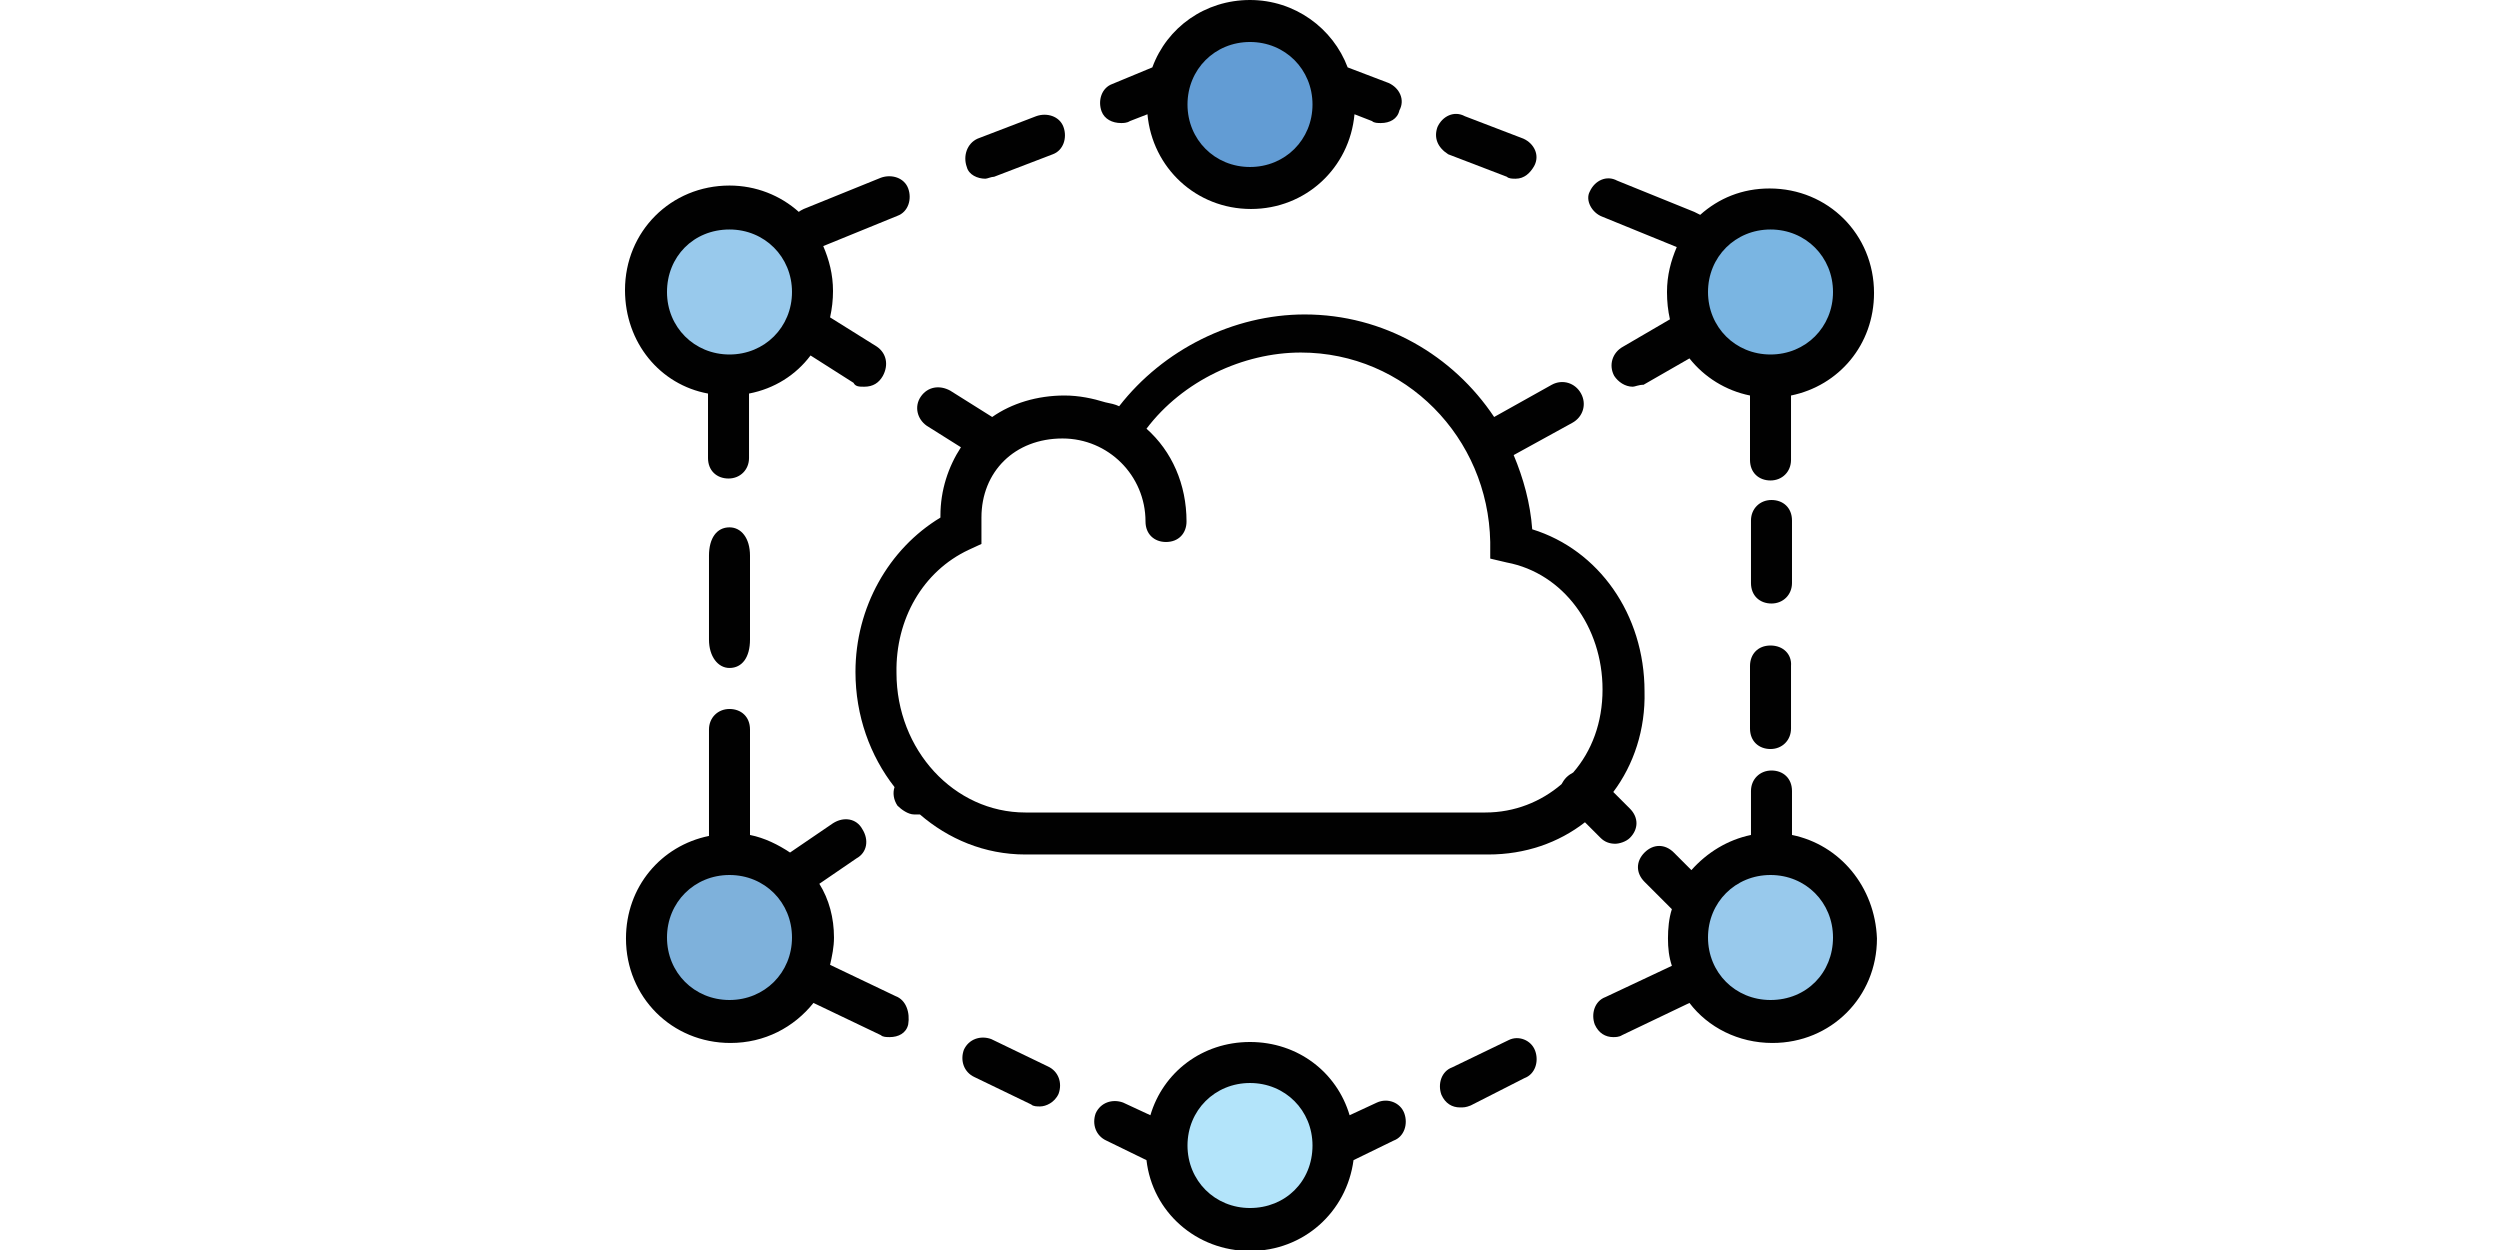
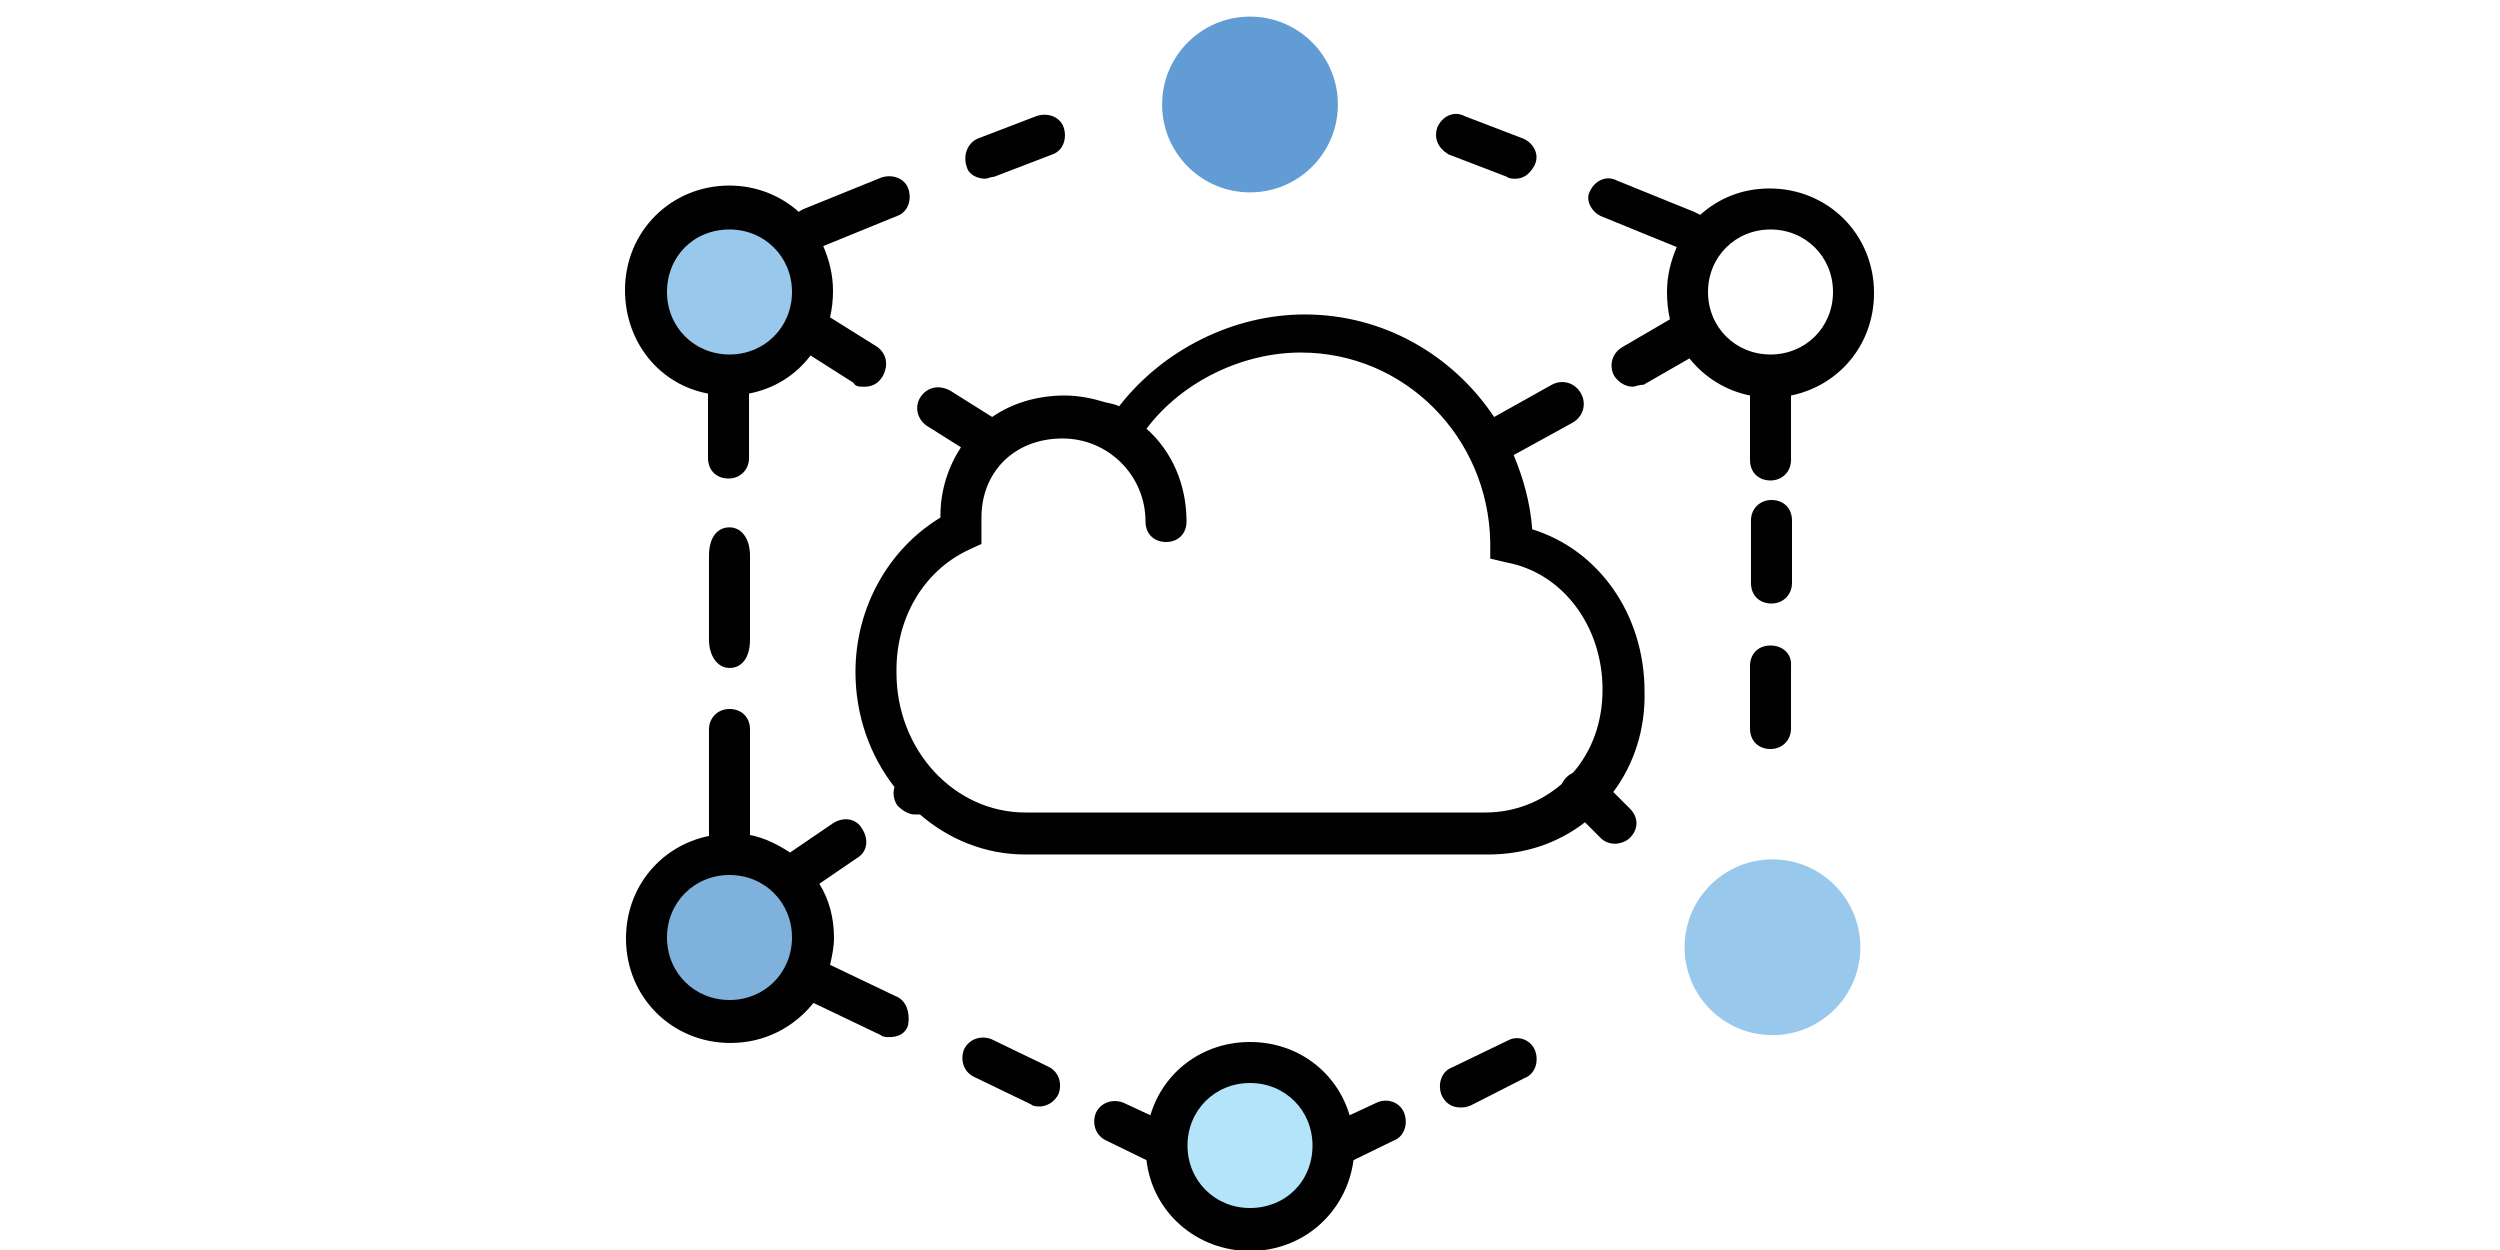
<svg xmlns="http://www.w3.org/2000/svg" version="1.1" id="Layer_1" x="0px" y="0px" viewBox="0 0 256 128" style="enable-background:new 0 0 256 128;" xml:space="preserve">
  <style type="text/css">
	.st0{fill:#98C9EC;}
	.st1{fill:#7EB1DB;}
	.st2{fill:#629CD4;}
	.st3{fill:#7AB5E2;}
	.st4{fill:#B3E4FA;}
	.st5{fill:#010101;}
</style>
  <circle class="st0" cx="74.6" cy="30.3" r="9" />
  <circle class="st1" cx="74.6" cy="96" r="9" />
  <circle class="st2" cx="128" cy="10.7" r="9" />
  <circle class="st0" cx="181.5" cy="97" r="9" />
-   <circle class="st3" cx="181.5" cy="31.3" r="9" />
  <circle class="st4" cx="128" cy="116.7" r="9" />
  <g transform="translate(1 1)">
    <g>
      <g>
        <path class="st5" d="M73.7,53c-1.3,0-2.1,1.1-2.1,2.9v8.6c0,1.7,0.9,2.9,2.1,2.9c1.3,0,2.1-1.1,2.1-2.9v-8.6     C75.8,54.1,74.9,53,73.7,53z" />
        <path class="st5" d="M106.3,108.2l-5.8-2.8c-1.1-0.4-2.3,0-2.8,1.1c-0.4,1.1,0,2.3,1.1,2.8l5.8,2.8c0.2,0.2,0.6,0.2,0.9,0.2     c0.6,0,1.5-0.4,1.9-1.3C107.8,109.9,107.4,108.7,106.3,108.2z" />
        <path class="st5" d="M90.7,101L84,97.8c0.2-0.9,0.4-1.8,0.4-2.8c0-2-0.5-3.9-1.5-5.5l3.8-2.6c1.1-0.6,1.3-1.9,0.6-3     c-0.6-1.1-1.9-1.3-3-0.6l-4.4,3c-1.2-0.8-2.6-1.5-4.1-1.8V73.7c0-1.3-0.9-2.1-2.1-2.1s-2.1,0.9-2.1,2.1v10.9     c-4.9,1-8.5,5.2-8.5,10.5c0,6,4.7,10.7,10.7,10.7c3.5,0,6.5-1.6,8.5-4.1l6.9,3.3c0.2,0.2,0.6,0.2,0.9,0.2c0.9,0,1.7-0.4,1.9-1.3     C92.2,102.7,91.8,101.4,90.7,101z M73.7,101.4c-3.6,0-6.4-2.8-6.4-6.4c0-3.6,2.8-6.4,6.4-6.4c3.6,0,6.4,2.8,6.4,6.4     C80.1,98.6,77.3,101.4,73.7,101.4z" />
        <path class="st5" d="M180.3,65.1c-1.3,0-2.1,0.9-2.1,2.1v6.4c0,1.3,0.9,2.1,2.1,2.1s2.1-0.9,2.1-2.1v-6.4     C182.5,66,181.6,65.1,180.3,65.1z" />
        <path class="st5" d="M182.5,52.3c0-1.3-0.9-2.1-2.1-2.1s-2.1,0.9-2.1,2.1v6.4c0,1.3,0.9,2.1,2.1,2.1s2.1-0.9,2.1-2.1V52.3z" />
        <path class="st5" d="M71.5,39.3v6.6c0,1.3,0.9,2.1,2.1,2.1s2.1-0.9,2.1-2.1v-6.6c2.6-0.5,4.8-1.9,6.3-3.9l4.4,2.8     c0.2,0.4,0.6,0.4,1.1,0.4c0.9,0,1.5-0.4,1.9-1.1c0.6-1.1,0.4-2.3-0.6-3L84,31.5c0.2-0.9,0.3-1.8,0.3-2.7c0-1.7-0.4-3.2-1-4.6     l7.6-3.1c1.1-0.4,1.5-1.7,1.1-2.8s-1.7-1.5-2.8-1.1l-7.9,3.2c-0.2,0.1-0.4,0.2-0.5,0.3c-1.9-1.7-4.4-2.7-7.1-2.7     c-6,0-10.7,4.7-10.7,10.7C63,34.1,66.6,38.4,71.5,39.3z M73.7,22.5c3.6,0,6.4,2.8,6.4,6.4s-2.8,6.4-6.4,6.4     c-3.6,0-6.4-2.8-6.4-6.4S70,22.5,73.7,22.5z" />
-         <path class="st5" d="M182.5,84.5v-4.5c0-1.3-0.9-2.1-2.1-2.1s-2.1,0.9-2.1,2.1v4.5c-2.4,0.5-4.5,1.8-6.1,3.6l-1.8-1.8     c-0.9-0.9-2.1-0.9-3,0c-0.9,0.9-0.9,2.1,0,3l2.8,2.8c-0.3,0.9-0.4,2-0.4,3c0,1,0.1,1.9,0.4,2.8l-6.8,3.2     c-1.1,0.4-1.5,1.7-1.1,2.8c0.4,0.9,1.1,1.3,1.9,1.3c0.2,0,0.6,0,0.9-0.2l6.9-3.3c1.9,2.5,5,4.1,8.5,4.1c6,0,10.7-4.7,10.7-10.7     C191,89.8,187.4,85.5,182.5,84.5z M180.3,101.4c-3.6,0-6.4-2.8-6.4-6.4c0-3.6,2.8-6.4,6.4-6.4c3.6,0,6.4,2.8,6.4,6.4     C186.7,98.6,184,101.4,180.3,101.4z" />
        <path class="st5" d="M104,86.5h47.4c3.8,0,7.2-1.2,9.9-3.3l1.6,1.6c0.4,0.4,0.9,0.6,1.5,0.6c0.4,0,1.1-0.2,1.5-0.6     c0.9-0.9,0.9-2.1,0-3l-1.7-1.7c2.1-2.8,3.3-6.4,3.2-10.3c0-7.9-4.7-14.5-11.5-16.6c-0.2-2.7-0.9-5.2-1.9-7.6l6-3.3     c1.1-0.6,1.5-1.9,0.9-3c-0.6-1.1-1.9-1.5-3-0.9l-5.9,3.3c-4.2-6.3-11.3-10.5-19.4-10.5c-7.3,0-14.5,3.6-19,9.4     c-0.4-0.2-0.9-0.3-1.4-0.4c-1.3-0.4-2.7-0.7-4.2-0.7c-2.8,0-5.4,0.8-7.4,2.2l-4.3-2.7c-1.1-0.6-2.3-0.4-3,0.6s-0.4,2.3,0.6,3     l3.5,2.2c-1.3,2-2.1,4.4-2.1,7c0,0,0,0.1,0,0.1c0,0,0,0.1,0,0.1c-5.3,3.2-8.7,9.2-8.7,15.8c0,4.5,1.5,8.6,4,11.8     c-0.2,0.6-0.1,1.3,0.3,1.9c0.4,0.4,1.1,0.9,1.7,0.9c0.2,0,0.4,0,0.6,0C96.1,84.9,99.8,86.5,104,86.5z M98.2,55.3l1.3-0.6v-1.3     c0-0.2,0-0.2,0-0.6v-0.2v-0.6c0-4.7,3.4-8.1,8.3-8.1c4.7,0,8.5,3.8,8.5,8.5c0,1.3,0.9,2.1,2.1,2.1c1.3,0,2.1-0.9,2.1-2.1     c0-3.8-1.5-7.2-4.1-9.5c3.7-4.9,9.9-7.8,15.8-7.8c10.7,0,19.2,8.7,19.4,19.4v1.7l1.7,0.4c5.8,1.1,9.8,6.6,9.8,13     c0,3.4-1.1,6.3-3,8.5c-0.2,0.1-0.5,0.3-0.7,0.5c-0.2,0.2-0.4,0.5-0.5,0.7c-2.1,1.8-4.8,2.9-7.8,2.9H104     c-7.3,0-13.2-6.4-13.2-14.3C90.7,62.4,93.5,57.5,98.2,55.3z" />
        <path class="st5" d="M140,111.9l-2.8,1.3c-1.3-4.4-5.3-7.5-10.2-7.5c-4.9,0-8.9,3.1-10.2,7.5l-2.8-1.3c-1.1-0.4-2.3,0-2.8,1.1     c-0.4,1.1,0,2.3,1.1,2.8l4.1,2c0.6,5.3,5.1,9.3,10.6,9.3c5.5,0,9.9-4,10.6-9.3l4.1-2c1.1-0.4,1.5-1.7,1.1-2.8     S141.1,111.4,140,111.9z M127,122.7c-3.6,0-6.4-2.8-6.4-6.4c0-3.6,2.8-6.4,6.4-6.4s6.4,2.8,6.4,6.4     C133.4,120,130.6,122.7,127,122.7z" />
        <path class="st5" d="M153.5,105.5l-5.8,2.8c-1.1,0.4-1.5,1.7-1.1,2.8c0.4,0.9,1.1,1.3,1.9,1.3c0.4,0,0.6,0,1.1-0.2l5.5-2.8     c1.1-0.4,1.5-1.7,1.1-2.8S154.5,105,153.5,105.5z" />
        <path class="st5" d="M147.3,14.8l6,2.3c0.2,0.2,0.6,0.2,0.9,0.2c0.9,0,1.5-0.6,1.9-1.3c0.6-1.1,0-2.3-1.1-2.8l-6-2.3     c-1.1-0.6-2.3,0-2.8,1.1C145.8,13.1,146.2,14.1,147.3,14.8z" />
        <path class="st5" d="M163.1,21.2l7.6,3.1c-0.6,1.4-1,2.9-1,4.6c0,1,0.1,1.9,0.3,2.8l-4.8,2.8c-1.1,0.6-1.5,1.9-0.9,3     c0.4,0.6,1.1,1.1,1.9,1.1c0.2,0,0.6-0.2,1.1-0.2l4.7-2.7c1.5,1.9,3.7,3.3,6.2,3.8v6.6c0,1.3,0.9,2.1,2.1,2.1s2.1-0.9,2.1-2.1     v-6.6c4.9-1,8.5-5.2,8.5-10.5c0-6-4.7-10.7-10.7-10.7c-2.8,0-5.2,1-7.1,2.7c-0.2-0.1-0.4-0.2-0.6-0.3l-7.9-3.2     c-1.1-0.6-2.3,0-2.8,1.1C161.3,19.5,162,20.8,163.1,21.2z M180.3,22.5c3.6,0,6.4,2.8,6.4,6.4s-2.8,6.4-6.4,6.4s-6.4-2.8-6.4-6.4     S176.7,22.5,180.3,22.5z" />
        <path class="st5" d="M99.9,17.3c0.2,0,0.6-0.2,0.9-0.2l6-2.3c1.1-0.4,1.5-1.7,1.1-2.8c-0.4-1.1-1.7-1.5-2.8-1.1l-6,2.3     C98,13.7,97.6,15,98,16.1C98.2,16.9,99.1,17.3,99.9,17.3z" />
-         <path class="st5" d="M113.8,11.6c0.2,0,0.6,0,0.9-0.2l1.8-0.7c0.5,5.5,5,9.7,10.6,9.7s10.1-4.2,10.6-9.7l1.8,0.7     c0.2,0.2,0.6,0.2,0.9,0.2c0.9,0,1.7-0.4,1.9-1.3c0.6-1.1,0-2.3-1.1-2.8L137,5.9c-1.5-4-5.4-6.9-10-6.9c-4.6,0-8.5,2.8-10,6.9     l-4.1,1.7c-1.1,0.4-1.5,1.7-1.1,2.8C112.1,11.2,112.9,11.6,113.8,11.6z M127,3.3c3.6,0,6.4,2.8,6.4,6.4s-2.8,6.4-6.4,6.4     c-3.6,0-6.4-2.8-6.4-6.4S123.4,3.3,127,3.3z" />
      </g>
    </g>
  </g>
</svg>